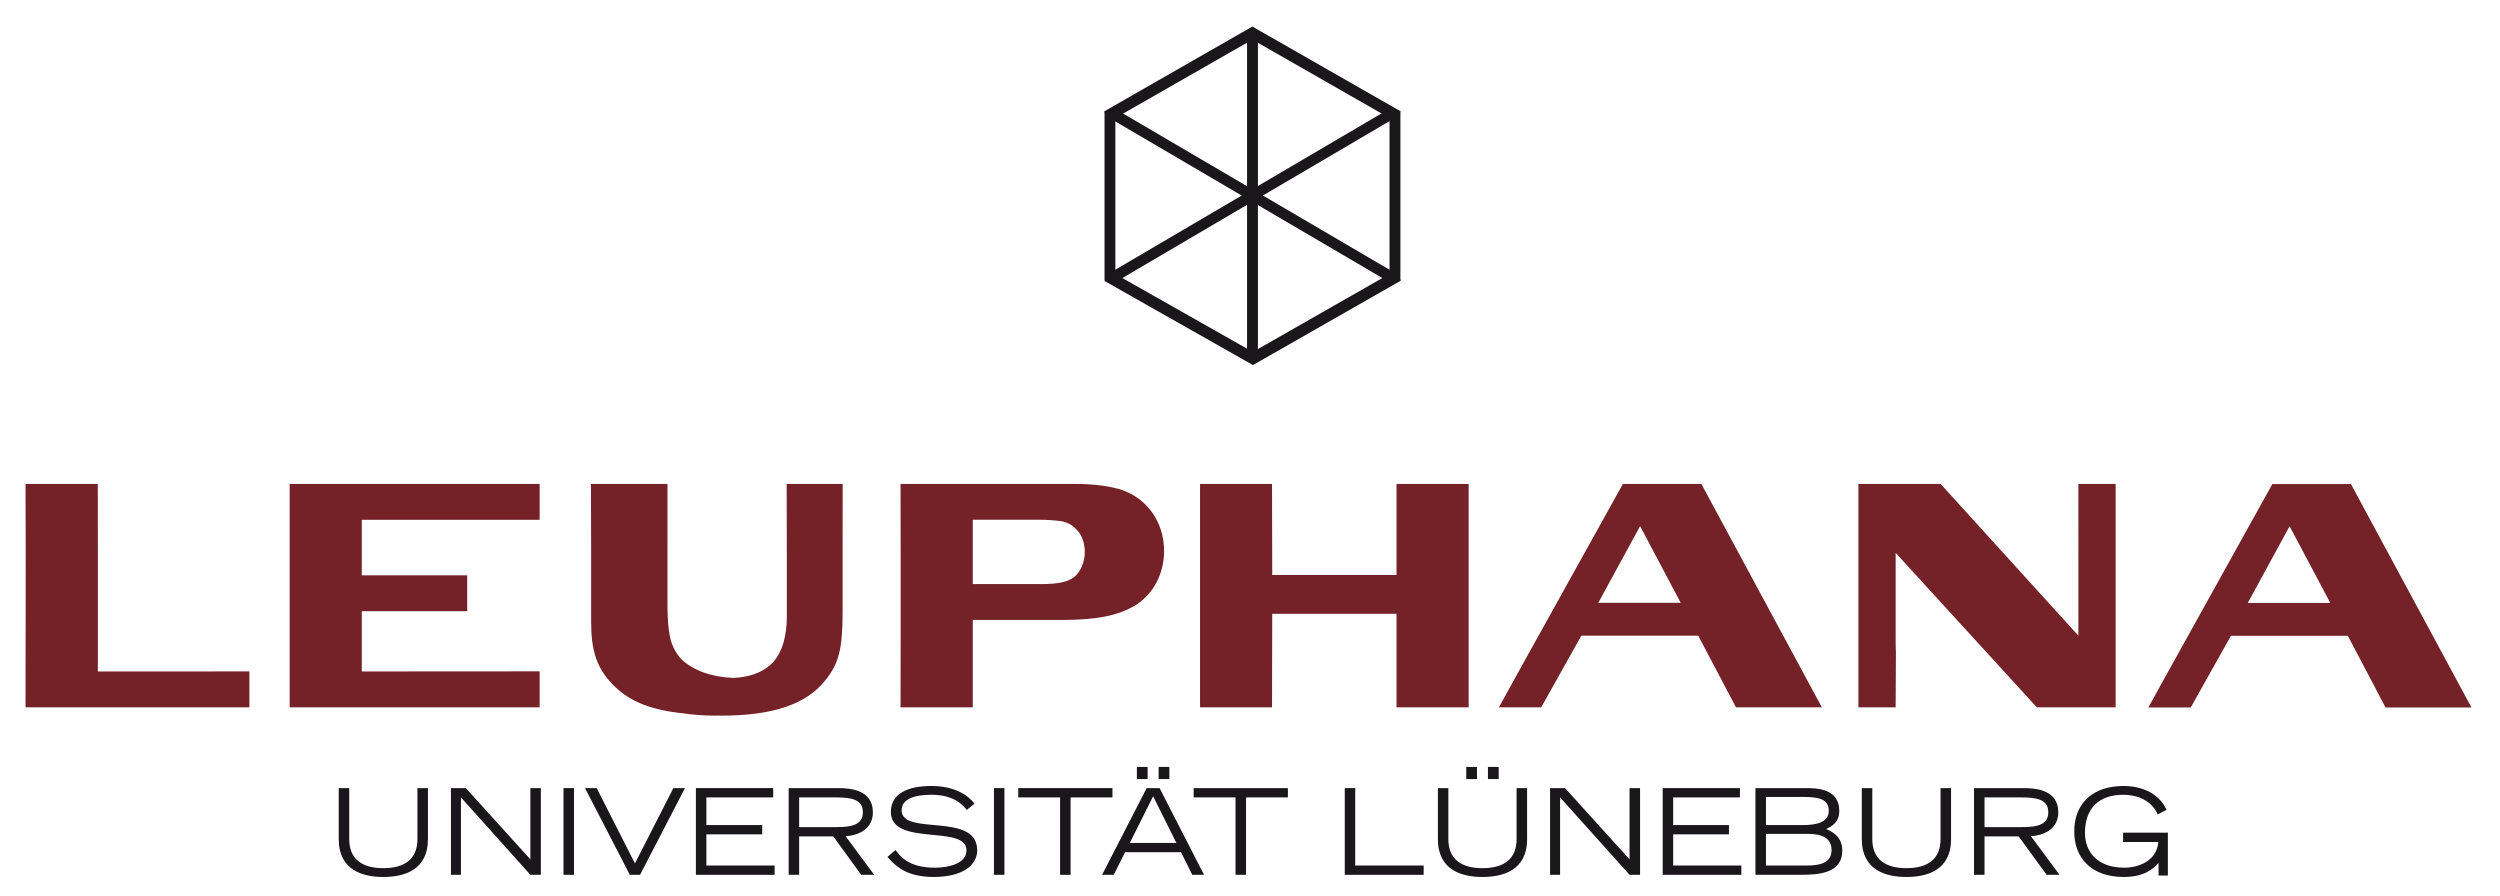
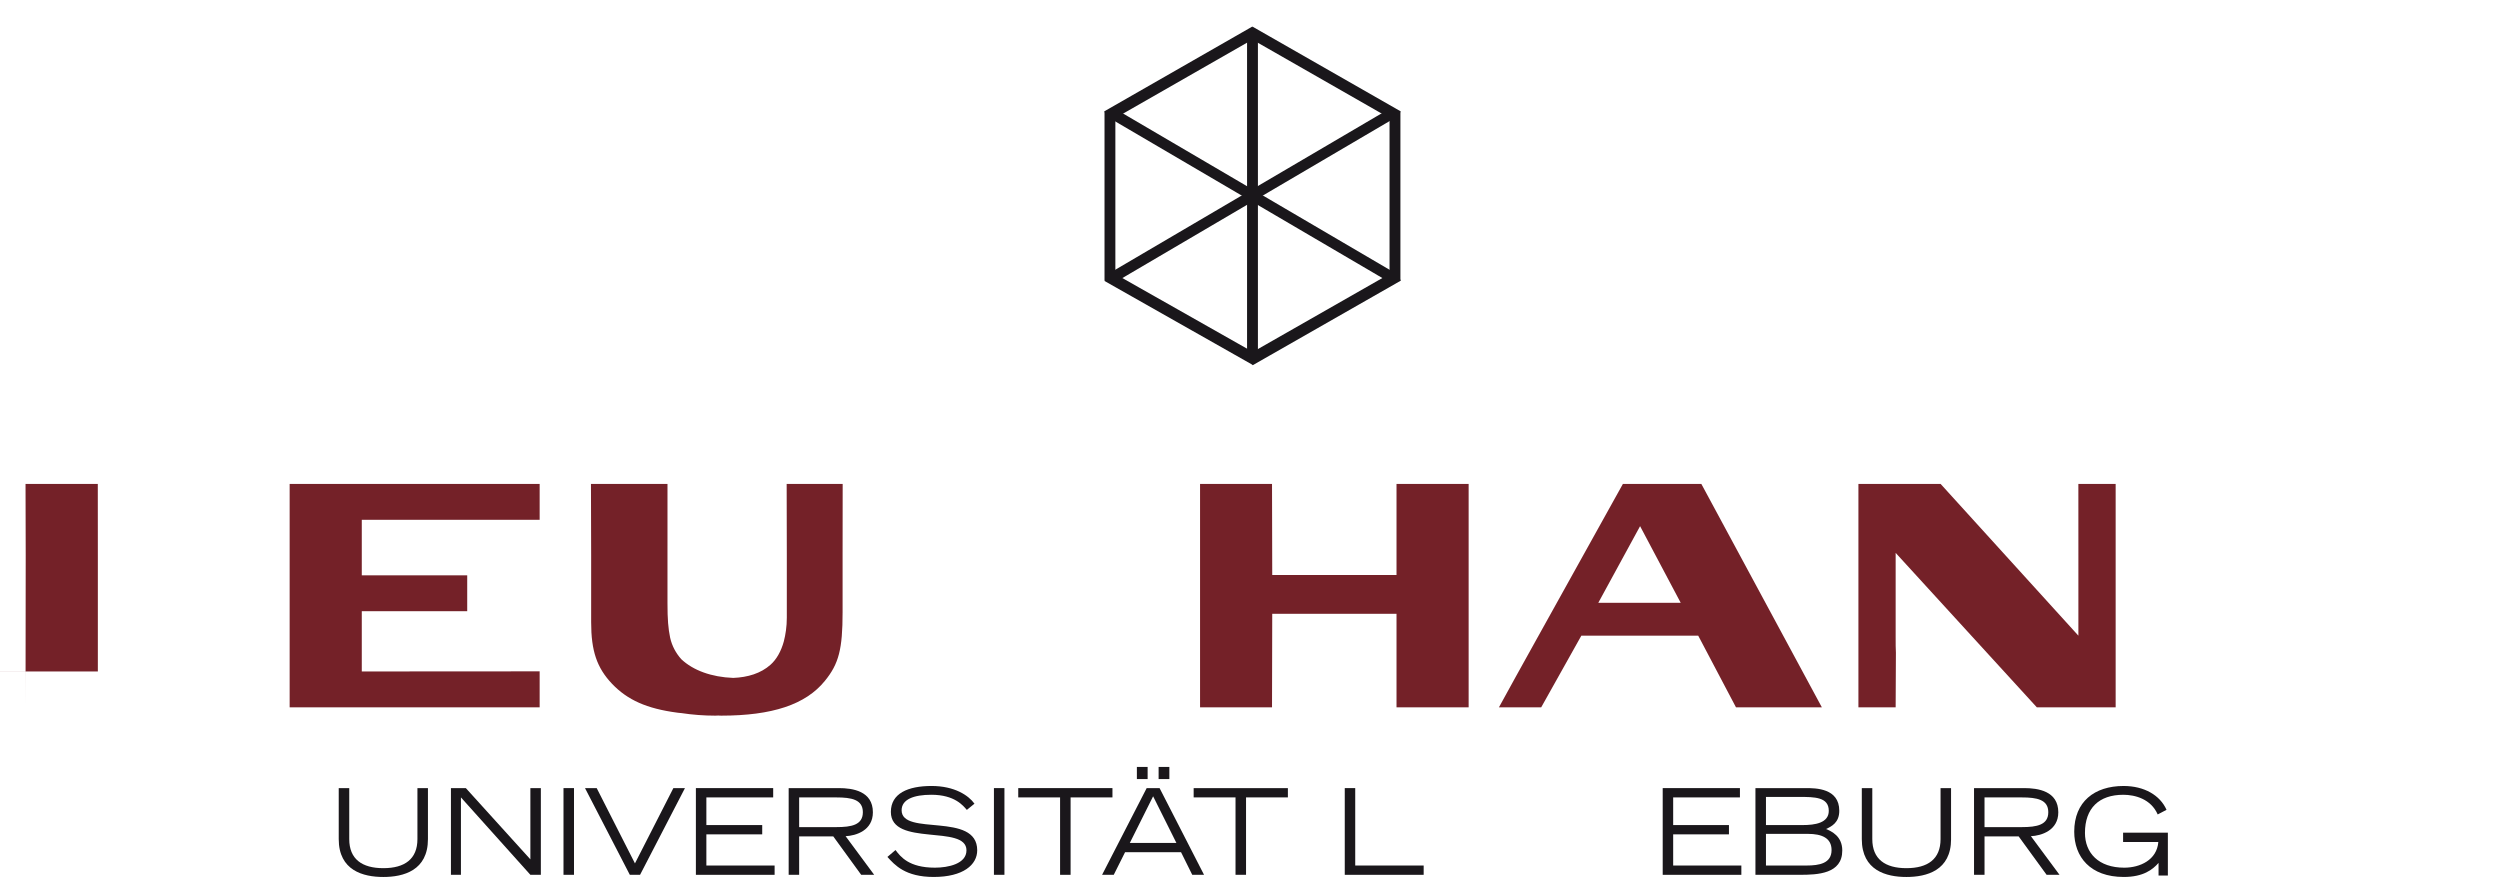
<svg xmlns="http://www.w3.org/2000/svg" version="1.1" x="0px" y="0px" width="215.667px" height="77.334px" viewBox="0 0 215.667 77.334" enable-background="new 0 0 215.667 77.334" xml:space="preserve">
  <g id="Ebene_2">
</g>
  <g id="logo_dt_NEU_pfade">
    <g>
      <g>
-         <path fill="#742128" d="M8.437,41.749H2.203l0.015,6.153L2.203,61.019h19.312V57.92c0,0-4.821,0.005-6.5,0.005H8.441V47.902" />
+         <path fill="#742128" d="M8.437,41.749H2.203l0.015,6.153L2.203,61.019V57.92c0,0-4.821,0.005-6.5,0.005H8.441V47.902" />
        <polygon fill="#742128" points="46.554,61.019 46.554,57.915 31.21,57.925 31.21,52.725 40.305,52.725 40.305,49.634      31.21,49.634 31.21,44.842 46.554,44.842 46.554,41.749 24.987,41.749 24.987,61.019    " />
        <g>
-           <path fill="#742128" d="M93.583,47.614c0,0.865-0.371,1.73-0.917,2.163c-0.544,0.434-1.409,0.61-2.864,0.61h-5.883v-5.551h5.808      c0.569,0,1.358,0.058,1.776,0.119c0.523,0.084,0.992,0.315,1.361,0.722C93.335,46.139,93.583,46.87,93.583,47.614       M100.424,47.531c0-2.575-1.578-4.684-3.925-5.354c-1.063-0.283-2.225-0.429-3.807-0.429H77.686l0.01,6.153v6.987l-0.01,6.129      h6.233V54.89v-1.41h7.66c3.091,0,4.94-0.384,6.424-1.298C99.51,51.222,100.424,49.467,100.424,47.531" />
-         </g>
+           </g>
        <polygon fill="#742128" points="126.695,61.019 126.695,41.749 120.473,41.749 120.473,49.606 109.752,49.606 109.733,41.749      103.525,41.749 103.525,61.019 109.733,61.019 109.752,52.951 120.473,52.951 120.473,61.019    " />
        <path fill="#742128" d="M144.99,52.003h-7.111l3.606-6.614L144.99,52.003z M157.166,61.019l-10.395-19.27h-6.77L132.469,55.3     c-0.273,0.46-3.161,5.719-3.161,5.719h3.646l3.463-6.182H146.5l3.258,6.182" />
        <path fill="#742128" d="M182.511,41.749h-3.217c0,0,0.002,4.135,0.002,6.153v6.935l-11.884-13.088h-7.092v6.153v6.987v6.129     h3.212c0,0,0.022-4.245,0.022-4.709c-0.022-0.318-0.022-0.783-0.022-1.42v-7.193l12.178,13.322h6.801V47.902V41.749z" />
-         <path fill="#742128" d="M201.029,52.016h-7.123l3.61-6.619L201.029,52.016z M213.203,61.028l-10.396-19.271h-6.778l-7.525,13.549     c-0.274,0.466-3.17,5.723-3.17,5.723h3.655l3.466-6.182h10.085l3.251,6.182" />
        <path fill="#742128" d="M70.608,41.749h-1.144h-1.601l0.013,6.153v4.533v0.845c0,0.778-0.108,1.464-0.257,2.047     c-0.227,0.838-0.628,1.56-1.154,2.022c-0.829,0.741-1.958,1.082-3.211,1.132c-1.874-0.07-3.455-0.646-4.482-1.615     c-0.459-0.516-0.8-1.134-0.961-1.854c-0.165-0.807-0.229-1.566-0.229-2.98v-4.129V46.46v-4.711h-0.212h-5.226H50.98     c0,0,0.017,4.135,0.017,6.153v5.776c0,2.486,0.495,3.929,1.803,5.313c1.333,1.394,2.992,2.14,5.632,2.489     c0.111,0.021,0.228,0.021,0.339,0.035c0.965,0.146,1.953,0.222,2.928,0.222c0.09,0,0.172-0.005,0.26-0.01     c0.085,0.005,0.17,0.01,0.255,0.01c4.396,0,7.29-0.954,8.943-2.997c1.211-1.48,1.531-2.75,1.531-5.932v-4.907     c0-2.054,0.007-6.153,0.007-6.153H70.608z" />
      </g>
      <polygon fill="#1A171B" points="107.599,3.166 120.365,10.467 120.834,9.607 108.069,2.308   " />
      <rect x="119.871" y="9.638" fill="#1A171B" width="0.938" height="14.559" />
      <polygon fill="#1A171B" points="108.04,2.287 95.259,9.607 95.721,10.467 108.503,3.152   " />
      <rect x="93.788" y="16.393" transform="matrix(0.863 0.506 -0.506 0.863 23.355 -52.329)" fill="#1A171B" width="28.567" height="0.928" />
      <polygon fill="#1A171B" points="96.107,24.407 95.639,23.606 120.115,9.235 120.578,10.033   " />
      <rect x="107.58" y="2.607" fill="#1A171B" width="0.936" height="28.456" />
      <polygon fill="#1A171B" points="108.057,31.475 95.283,24.239 95.747,23.377 108.516,30.61   " />
      <polygon fill="#1A171B" points="108.066,31.507 107.59,30.641 120.372,23.346 120.843,24.211   " />
      <rect x="95.283" y="9.638" fill="#1A171B" width="0.936" height="14.559" />
      <g>
        <path fill="#1A171B" d="M36.917,72.388c0,2.711-2.111,3.266-3.849,3.266c-1.737,0-3.847-0.555-3.847-3.266v-4.4h0.907v4.4     c0,1.723,1.101,2.506,2.94,2.506c1.841,0,2.942-0.783,2.942-2.506v-4.4h0.907V72.388z" />
        <path fill="#1A171B" d="M38.902,67.987h1.284l5.568,6.147v-6.147h0.904v7.48h-0.904l-5.99-6.678v6.678h-0.863V67.987z" />
        <path fill="#1A171B" d="M48.611,67.987h0.906v7.48h-0.906V67.987z" />
        <path fill="#1A171B" d="M51.475,67.987l3.3,6.495l3.315-6.495h0.999l-3.873,7.48h-0.883l-3.867-7.48H51.475z" />
        <path fill="#1A171B" d="M60.033,67.987h6.667v0.803h-5.764v2.386h4.818v0.801h-4.818v2.689h5.887v0.802h-6.791V67.987z" />
        <path fill="#1A171B" d="M68.036,67.987h4.324c1.192,0,2.941,0.253,2.941,2.087c0,1.566-1.45,2.02-2.354,2.061l2.466,3.333h-1.12     l-2.407-3.312H68.94v3.312h-0.904V67.987z M68.94,71.352h3.213c1.306,0,2.283-0.186,2.283-1.286c0-1.092-0.977-1.275-2.283-1.275     H68.94V71.352z" />
        <path fill="#1A171B" d="M77.253,73.33c0.433,0.574,1.154,1.521,3.398,1.521c1.15,0,2.723-0.33,2.723-1.497     c0-2.271-6.522-0.272-6.522-3.312c0-1.597,1.473-2.239,3.511-2.239c1.973,0,3.186,0.808,3.701,1.528l-0.658,0.536     c-0.308-0.351-1.028-1.306-3.063-1.306c-1.502,0-2.563,0.391-2.563,1.338c0,2.262,6.521,0.102,6.521,3.454     c0,1.253-1.214,2.299-3.752,2.299c-2.45,0-3.356-1.024-3.995-1.728L77.253,73.33z" />
        <path fill="#1A171B" d="M85.743,67.987h0.906v7.48h-0.906V67.987z" />
        <path fill="#1A171B" d="M91.45,68.79h-3.609v-0.803h8.127v0.803h-3.611v6.678H91.45V68.79z" />
        <path fill="#1A171B" d="M98.92,67.987h1.113l3.835,7.48h-1.017l-0.966-1.95h-4.829l-0.976,1.95h-1.007L98.92,67.987z      M101.483,72.716l-2.007-4.022l-2.009,4.022H101.483z M98.075,66.161h0.927v1.049h-0.927V66.161z M99.95,66.161h0.927v1.049     H99.95V66.161z" />
        <path fill="#1A171B" d="M106.585,68.79h-3.612v-0.803h8.129v0.803h-3.61v6.678h-0.907V68.79z" />
        <path fill="#1A171B" d="M116.009,67.987h0.902v6.679h5.904v0.802h-6.807V67.987z" />
-         <path fill="#1A171B" d="M131.739,72.388c0,2.711-2.108,3.266-3.854,3.266c-1.73,0-3.843-0.555-3.843-3.266v-4.4h0.903v4.4     c0,1.723,1.106,2.506,2.939,2.506c1.849,0,2.947-0.783,2.947-2.506v-4.4h0.906V72.388z M126.489,66.161h0.924v1.049h-0.924     V66.161z M128.36,66.161h0.927v1.049h-0.927V66.161z" />
-         <path fill="#1A171B" d="M133.72,67.987h1.29l5.567,6.147v-6.147h0.906v7.48h-0.906l-5.993-6.678v6.678h-0.864V67.987z" />
        <path fill="#1A171B" d="M143.436,67.987h6.662v0.803h-5.759v2.386h4.812v0.801h-4.812v2.689h5.882v0.802h-6.785V67.987z" />
        <path fill="#1A171B" d="M151.437,67.987h4.329c0.861,0,2.903,0,2.903,1.955c0,1.028-0.666,1.348-1.139,1.574     c0.453,0.193,1.397,0.604,1.397,1.854c0,2.015-2.113,2.097-3.659,2.097h-3.832V67.987z M152.344,71.176h3.175     c1.049,0,2.244-0.175,2.244-1.226c0-1.194-1.216-1.202-2.554-1.202h-2.865V71.176z M152.344,74.666h3.503     c1.092,0,2.156-0.184,2.156-1.333c0-1.033-0.822-1.398-2.052-1.398h-3.607V74.666z" />
        <path fill="#1A171B" d="M168.313,72.388c0,2.711-2.111,3.266-3.854,3.266c-1.732,0-3.847-0.555-3.847-3.266v-4.4h0.905v4.4     c0,1.723,1.107,2.506,2.941,2.506c1.845,0,2.947-0.783,2.947-2.506v-4.4h0.906V72.388z" />
        <path fill="#1A171B" d="M170.292,67.987h4.327c1.195,0,2.944,0.253,2.944,2.087c0,1.566-1.458,2.02-2.363,2.061l2.469,3.333     h-1.114l-2.41-3.312h-2.946v3.312h-0.906V67.987z M171.198,71.352h3.215c1.302,0,2.286-0.186,2.286-1.286     c0-1.092-0.984-1.275-2.286-1.275h-3.215V71.352z" />
        <path fill="#1A171B" d="M187.015,71.833v3.697h-0.804v-1.09c-0.507,0.579-1.315,1.213-3,1.213c-2.906,0-4.274-1.746-4.274-3.91     c0-2.575,1.739-3.939,4.257-3.939c1.784,0,3.15,0.8,3.705,2.056l-0.761,0.4c-0.585-1.34-1.961-1.697-2.969-1.697     c-2.101,0-3.306,1.161-3.306,3.289c0,1.726,1.164,3,3.388,3c1.356,0,2.818-0.657,2.941-2.218h-3.04v-0.801H187.015z" />
      </g>
    </g>
  </g>
</svg>